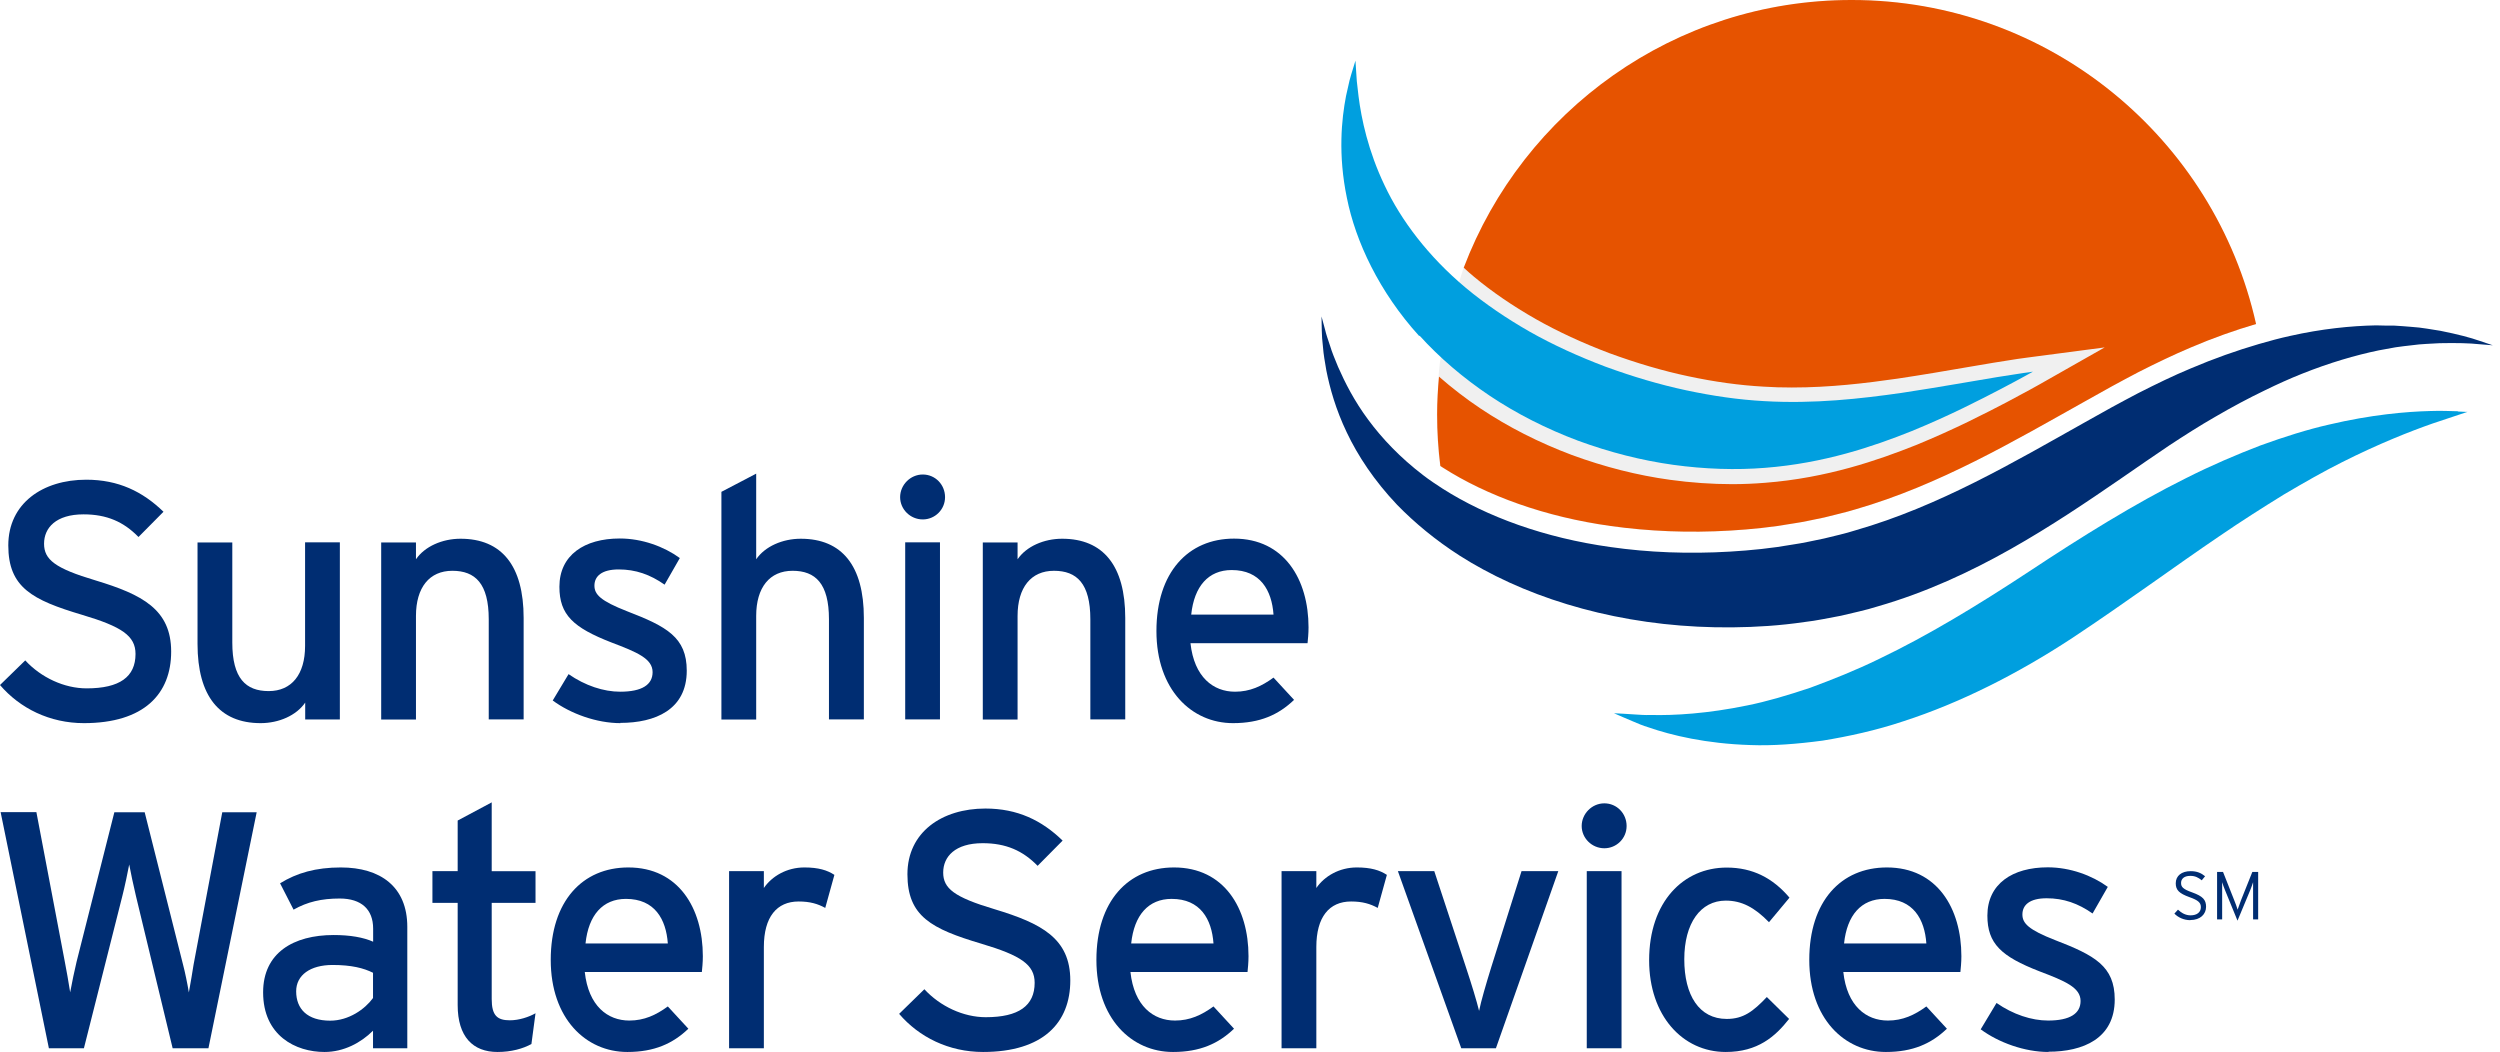
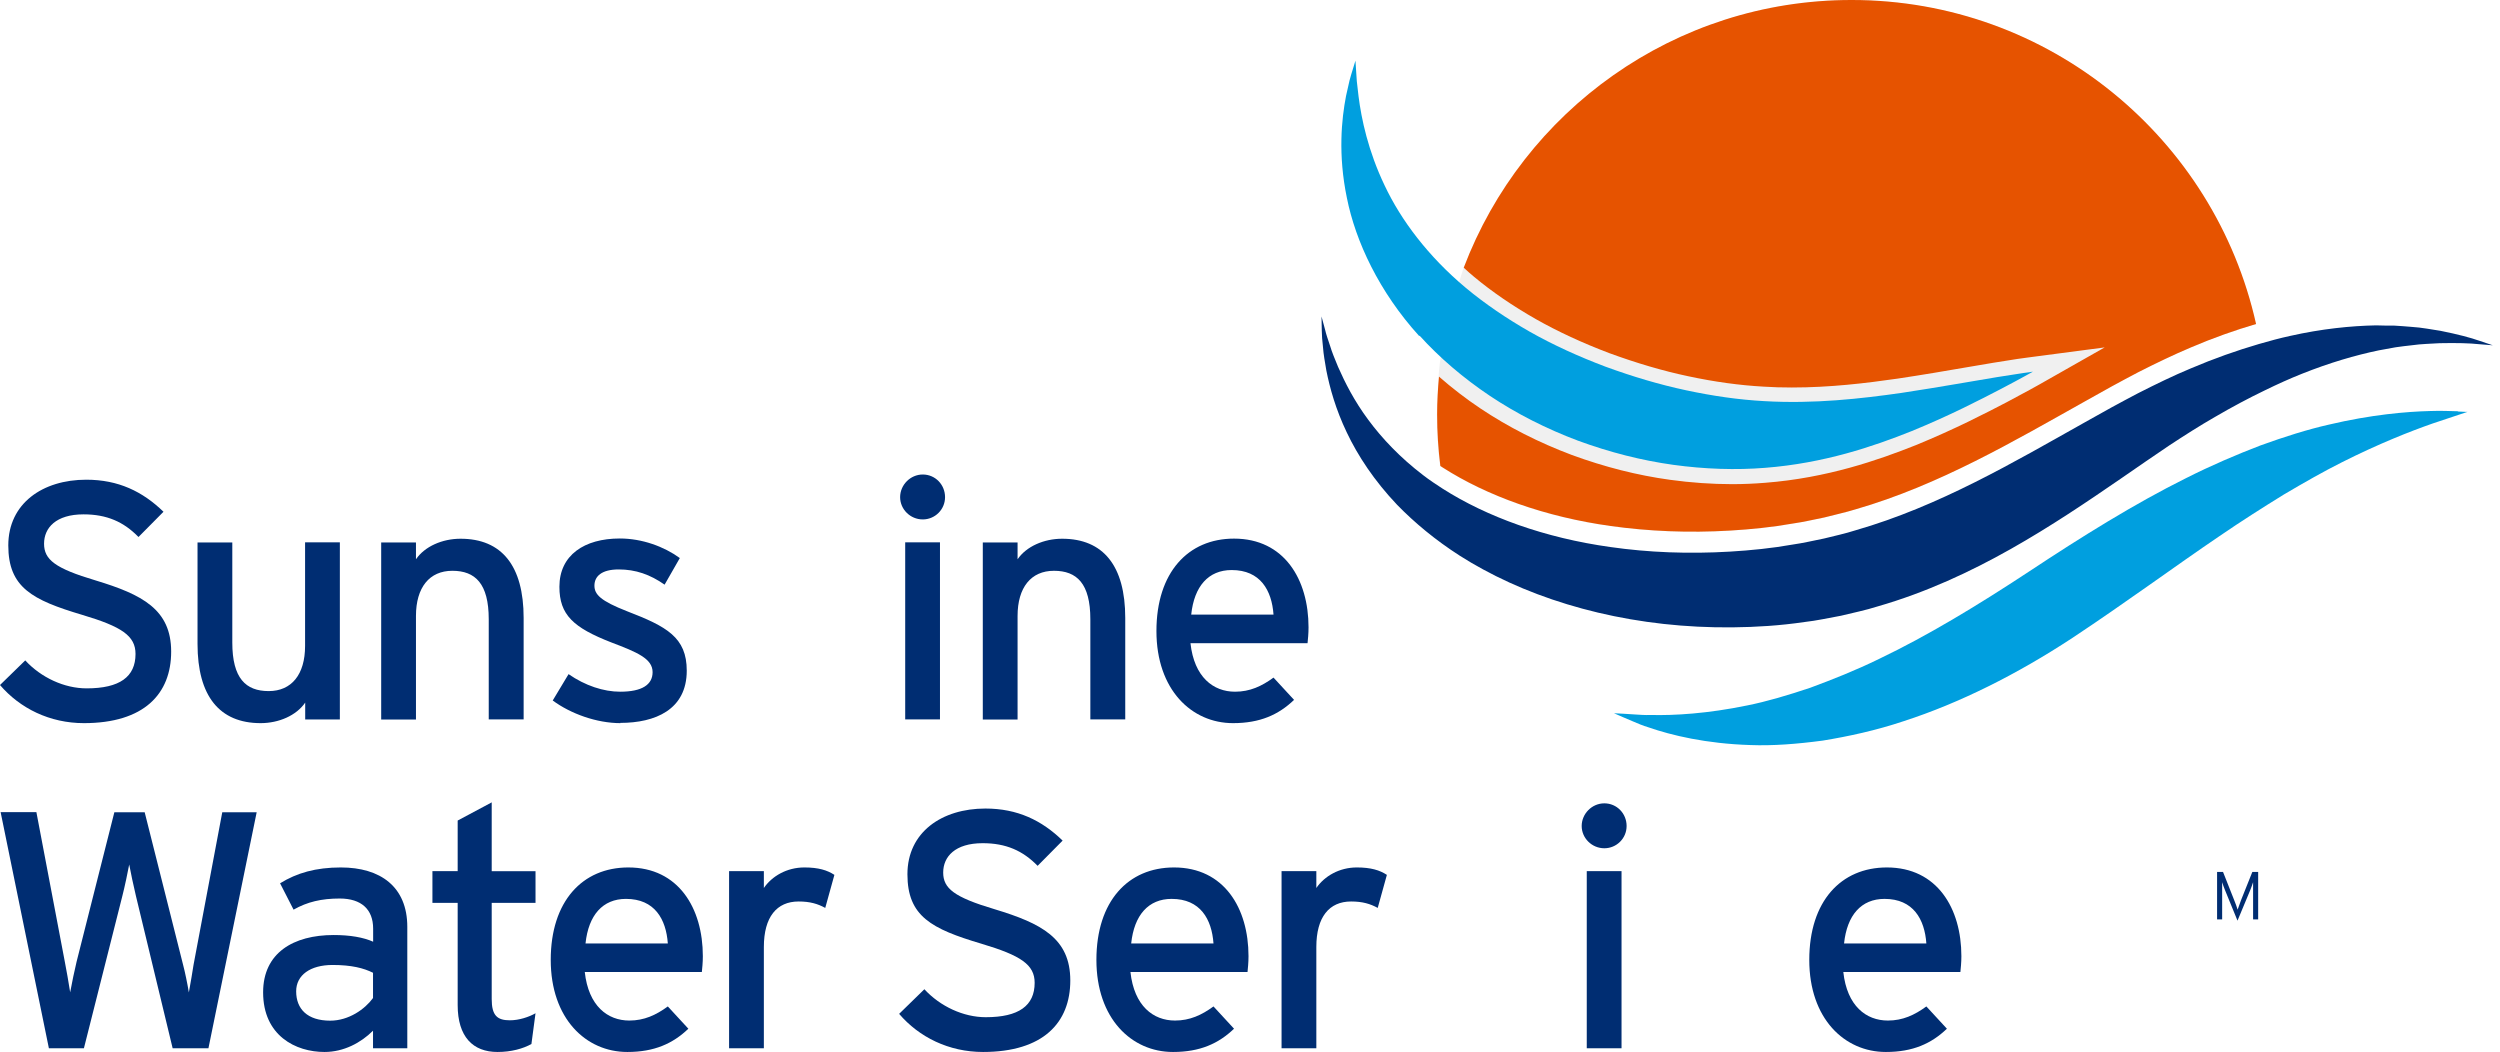
<svg xmlns="http://www.w3.org/2000/svg" viewBox="0 0 202 85">
  <defs>
    <style>.e{fill:#f0f0f0;}.f{fill:#009fdf;}.g{fill:#e65300;}.h{fill:#002d72;}</style>
  </defs>
  <g id="a" />
  <g id="b" />
  <g id="c">
    <g>
      <g id="d">
        <path class="e" d="M116.25,30.44s-.15,2.03-.15,3.06c0,1.41,.09,2.8,.26,4.16,.07,.04,.13,.09,.2,.13,3.57,2.28,8.25,3.98,13.56,4.72,3.06,.43,6.31,.57,9.67,.37,1.67-.1,3.38-.27,5.06-.57,.85-.12,1.69-.32,2.54-.49,.84-.22,1.69-.4,2.53-.66,6.76-1.95,12.82-5.53,18.56-8.74,.72-.4,1.43-.8,2.13-1.19,.72-.39,1.44-.78,2.15-1.15,1.44-.73,2.85-1.41,4.25-2,1.8-.77,3.56-1.39,5.26-1.89-3.34-14.98-16.7-26.18-32.68-26.18-14.32,0-26.19,8.93-31.33,21.63-2.01,6.11-2.02,8.8-2.02,8.8Z" />
        <path class="g" d="M149.6,0c-14.32,0-26.54,8.99-31.33,21.63,.27,.25,.55,.5,.84,.74,1.44,1.2,3.12,2.35,4.98,3.41,1.78,1.01,3.79,1.94,5.96,2.76,2.19,.8,4.32,1.43,6.36,1.86,2.15,.46,4.14,.73,6.08,.84,.74,.05,1.52,.07,2.29,.07,3.07,0,5.93-.34,8.56-.72,2.06-.31,3.93-.63,5.43-.89,.86-.15,1.63-.28,2.3-.39,1.62-.27,2.63-.41,2.91-.44l6.08-.8-5.32,3.02c-.09,.05-.99,.56-2.6,1.41-1.65,.86-4.15,2.16-7.32,3.46-3.04,1.21-7.18,2.66-12.2,3.05-.86,.07-1.76,.11-2.66,.11-1.64,0-3.33-.12-5.01-.35-2.64-.36-5.31-1.04-7.95-2.01-2.66-1-5.14-2.26-7.37-3.75-1.2-.8-2.32-1.67-3.36-2.58-.09,1.01-.15,2.03-.15,3.06,0,1.41,.09,2.8,.26,4.16,.07,.04,.13,.09,.2,.13,3.57,2.28,8.25,3.98,13.56,4.72,3.06,.43,6.31,.57,9.67,.37,1.67-.1,3.38-.27,5.06-.57,.85-.12,1.69-.32,2.54-.49,.84-.22,1.69-.4,2.53-.66,6.76-1.95,12.82-5.53,18.56-8.74,.72-.4,1.43-.8,2.13-1.19,.72-.39,1.44-.78,2.15-1.15,1.44-.73,2.85-1.41,4.25-2,1.8-.77,3.56-1.39,5.26-1.89-3.34-14.98-16.7-26.18-32.68-26.18Z" />
        <g>
          <path class="h" d="M6.79,58.43c-2.78,0-5.18-1.2-6.79-3.08l2.04-1.99c1.28,1.39,3.16,2.26,4.96,2.26,2.67,0,3.95-.93,3.95-2.78,0-1.47-1.12-2.21-4.31-3.16-4.03-1.2-5.97-2.21-5.97-5.61s2.78-5.31,6.3-5.31c2.59,0,4.55,.95,6.24,2.59l-2.02,2.04c-1.2-1.23-2.56-1.83-4.44-1.83-2.23,0-3.19,1.09-3.19,2.37s.87,1.99,4.17,2.97c3.76,1.14,6.1,2.34,6.1,5.75s-2.18,5.78-7.06,5.78Z" />
          <path class="h" d="M24.66,58.13v-1.36c-.71,1.04-2.13,1.66-3.6,1.66-3.32,0-5.1-2.18-5.1-6.4v-8.2h2.81v8.09c0,2.89,1.09,3.92,2.94,3.92s2.94-1.34,2.94-3.65v-8.37h2.81v14.31h-2.81Z" />
          <path class="h" d="M39.49,58.13v-8.09c0-2.89-1.09-3.92-2.94-3.92s-2.94,1.34-2.94,3.65v8.37h-2.81v-14.31h2.81v1.36c.71-1.04,2.13-1.66,3.6-1.66,3.33,0,5.1,2.18,5.1,6.4v8.2h-2.81Z" />
          <path class="h" d="M50.14,58.43c-1.93,0-4.03-.76-5.48-1.83l1.28-2.13c1.34,.93,2.83,1.42,4.17,1.42,1.77,0,2.62-.57,2.62-1.58,0-1.09-1.25-1.61-3.33-2.4-3.08-1.2-4.2-2.23-4.2-4.5,0-2.56,2.02-3.9,4.88-3.9,1.8,0,3.57,.65,4.85,1.58l-1.23,2.15c-1.17-.82-2.34-1.23-3.71-1.23s-1.96,.55-1.96,1.31c0,.71,.49,1.23,2.64,2.07,3.19,1.23,4.82,2.1,4.82,4.8,0,3.16-2.56,4.22-5.37,4.22Z" />
-           <path class="h" d="M66.98,58.13v-8.09c0-2.89-1.09-3.92-2.94-3.92s-2.94,1.34-2.94,3.65v8.37h-2.81v-18.4l2.81-1.47v6.92c.71-1.04,2.13-1.66,3.6-1.66,3.33,0,5.1,2.18,5.1,6.4v8.2h-2.81Z" />
          <path class="h" d="M74.56,41.97c-1.01,0-1.83-.82-1.83-1.8s.82-1.83,1.83-1.83,1.8,.82,1.8,1.83-.82,1.8-1.8,1.8Zm-1.42,16.16v-14.31h2.81v14.31h-2.81Z" />
          <path class="h" d="M88.1,58.13v-8.09c0-2.89-1.09-3.92-2.94-3.92s-2.94,1.34-2.94,3.65v8.37h-2.81v-14.31h2.81v1.36c.71-1.04,2.13-1.66,3.6-1.66,3.32,0,5.1,2.18,5.1,6.4v8.2h-2.81Z" />
          <path class="h" d="M105.65,51.97h-9.46c.3,2.75,1.85,3.92,3.6,3.92,1.2,0,2.15-.44,3.11-1.14l1.66,1.8c-1.25,1.2-2.75,1.88-4.93,1.88-3.35,0-6.19-2.7-6.19-7.44s2.56-7.47,6.27-7.47c4.06,0,6.02,3.3,6.02,7.17,0,.52-.05,.98-.08,1.28Zm-6.13-5.91c-1.88,0-3.03,1.31-3.27,3.6h6.65c-.14-1.96-1.06-3.6-3.38-3.6Z" />
          <path class="h" d="M16.84,84.7h-2.89l-2.97-12.32c-.16-.65-.46-2.07-.54-2.53-.08,.46-.38,1.88-.55,2.53l-3.11,12.32H3.95L.05,65.62H2.94l2.29,12.05c.11,.57,.35,1.88,.44,2.51,.11-.63,.38-1.91,.52-2.48l3.05-12.07h2.45l3.11,12.35c.14,.52,.35,1.53,.46,2.21,.14-.71,.3-1.77,.38-2.24l2.32-12.32h2.78l-3.9,19.08Z" />
          <path class="h" d="M30.14,84.7v-1.42c-.98,.98-2.37,1.72-3.92,1.72-2.32,0-4.96-1.31-4.96-4.82,0-3.19,2.45-4.63,5.7-4.63,1.34,0,2.4,.19,3.19,.54v-1.06c0-1.55-.95-2.43-2.7-2.43-1.47,0-2.62,.27-3.73,.9l-1.09-2.13c1.36-.84,2.89-1.28,4.91-1.28,3.19,0,5.37,1.55,5.37,4.8v9.81h-2.75Zm0-6.1c-.76-.38-1.74-.63-3.27-.63-1.8,0-2.94,.82-2.94,2.13,0,1.42,.9,2.37,2.75,2.37,1.5,0,2.81-.93,3.46-1.83v-2.04Z" />
          <path class="h" d="M42.95,84.35c-.68,.38-1.64,.65-2.75,.65-1.99,0-3.22-1.23-3.22-3.79v-8.26h-2.04v-2.56h2.04v-4.09l2.75-1.47v5.56h3.54v2.56h-3.54v7.77c0,1.33,.44,1.72,1.47,1.72,.74,0,1.55-.27,2.07-.57l-.33,2.48Z" />
          <path class="h" d="M56.71,78.54h-9.46c.3,2.75,1.85,3.92,3.6,3.92,1.2,0,2.15-.44,3.11-1.14l1.66,1.8c-1.25,1.2-2.75,1.88-4.93,1.88-3.35,0-6.19-2.7-6.19-7.44s2.56-7.47,6.27-7.47c4.06,0,6.02,3.3,6.02,7.17,0,.52-.05,.98-.08,1.28Zm-6.13-5.91c-1.88,0-3.03,1.31-3.27,3.6h6.65c-.14-1.96-1.06-3.6-3.38-3.6Z" />
          <path class="h" d="M66.68,73.36c-.6-.33-1.23-.52-2.15-.52-1.77,0-2.81,1.25-2.81,3.68v8.18h-2.81v-14.31h2.81v1.36c.65-.95,1.85-1.66,3.27-1.66,1.14,0,1.85,.22,2.43,.6l-.74,2.67Z" />
          <path class="h" d="M79.44,85c-2.78,0-5.18-1.2-6.79-3.08l2.04-1.99c1.28,1.39,3.16,2.26,4.96,2.26,2.67,0,3.95-.93,3.95-2.78,0-1.47-1.12-2.21-4.31-3.16-4.03-1.2-5.97-2.21-5.97-5.61s2.78-5.31,6.3-5.31c2.59,0,4.55,.95,6.24,2.59l-2.02,2.04c-1.2-1.23-2.56-1.83-4.44-1.83-2.23,0-3.19,1.09-3.19,2.37s.87,1.99,4.17,2.97c3.76,1.14,6.1,2.34,6.1,5.75s-2.18,5.78-7.06,5.78Z" />
          <path class="h" d="M100.8,78.54h-9.46c.3,2.75,1.85,3.92,3.6,3.92,1.2,0,2.15-.44,3.11-1.14l1.66,1.8c-1.25,1.2-2.75,1.88-4.93,1.88-3.35,0-6.19-2.7-6.19-7.44s2.56-7.47,6.27-7.47c4.06,0,6.02,3.3,6.02,7.17,0,.52-.05,.98-.08,1.28Zm-6.13-5.91c-1.88,0-3.03,1.31-3.27,3.6h6.65c-.14-1.96-1.06-3.6-3.38-3.6Z" />
          <path class="h" d="M111.32,73.36c-.6-.33-1.23-.52-2.15-.52-1.77,0-2.81,1.25-2.81,3.68v8.18h-2.81v-14.31h2.81v1.36c.65-.95,1.85-1.66,3.27-1.66,1.14,0,1.85,.22,2.43,.6l-.74,2.67Z" />
-           <path class="h" d="M120.88,84.7h-2.81l-5.12-14.31h2.94l2.56,7.77c.46,1.39,.87,2.73,1.06,3.52,.16-.79,.55-2.13,.98-3.52l2.45-7.77h2.97l-5.04,14.31Z" />
          <path class="h" d="M129.63,68.54c-1.01,0-1.83-.82-1.83-1.8s.82-1.83,1.83-1.83,1.8,.82,1.8,1.83-.82,1.8-1.8,1.8Zm-1.42,16.16v-14.31h2.81v14.31h-2.81Z" />
-           <path class="h" d="M142.93,74.51c-1.17-1.2-2.21-1.74-3.49-1.74-2.04,0-3.35,1.83-3.35,4.74s1.2,4.82,3.43,4.82c1.34,0,2.13-.6,3.24-1.77l1.8,1.77c-1.12,1.42-2.53,2.67-5.12,2.67-3.49,0-6.19-2.94-6.19-7.41,0-4.74,2.78-7.49,6.27-7.49,2.1,0,3.73,.85,5.07,2.43l-1.66,1.99Z" />
          <path class="h" d="M158.4,78.54h-9.46c.3,2.75,1.85,3.92,3.6,3.92,1.2,0,2.15-.44,3.11-1.14l1.66,1.8c-1.25,1.2-2.75,1.88-4.93,1.88-3.35,0-6.19-2.7-6.19-7.44s2.56-7.47,6.27-7.47c4.06,0,6.02,3.3,6.02,7.17,0,.52-.05,.98-.08,1.28Zm-6.13-5.91c-1.88,0-3.03,1.31-3.27,3.6h6.65c-.14-1.96-1.06-3.6-3.38-3.6Z" />
-           <path class="h" d="M165.52,85c-1.93,0-4.03-.76-5.48-1.83l1.28-2.13c1.34,.93,2.83,1.42,4.17,1.42,1.77,0,2.62-.57,2.62-1.58,0-1.09-1.25-1.61-3.33-2.4-3.08-1.2-4.2-2.23-4.2-4.5,0-2.56,2.02-3.9,4.88-3.9,1.8,0,3.57,.65,4.85,1.58l-1.23,2.15c-1.17-.82-2.34-1.23-3.71-1.23s-1.96,.54-1.96,1.31c0,.71,.49,1.23,2.64,2.07,3.19,1.23,4.82,2.1,4.82,4.8,0,3.16-2.56,4.22-5.37,4.22Z" />
        </g>
        <path class="h" d="M200.35,27.54c-.7-.25-1.76-.53-3.16-.81-.7-.1-1.49-.27-2.36-.32-.44-.03-.89-.08-1.37-.1-.48,0-.97,0-1.48-.02-2.05,.04-4.39,.28-6.93,.85-.83,.18-1.68,.41-2.54,.66-1.78,.52-3.62,1.17-5.5,1.97-1.4,.58-2.81,1.27-4.25,2-.71,.37-1.43,.76-2.15,1.15-.7,.39-1.41,.79-2.13,1.19-5.74,3.22-11.8,6.8-18.56,8.74-.84,.27-1.69,.45-2.53,.66-.85,.17-1.69,.37-2.54,.49-1.68,.3-3.39,.47-5.06,.57-3.35,.2-6.61,.07-9.67-.37-5.31-.74-9.98-2.44-13.56-4.72-.54-.35-1.07-.7-1.56-1.08-1.85-1.41-3.33-2.97-4.45-4.49-1.13-1.52-1.88-3.01-2.43-4.26-.26-.63-.5-1.2-.65-1.71-.17-.5-.32-.94-.4-1.29-.19-.71-.29-1.08-.29-1.08,0,0,0,.39,.02,1.13,0,.37,.04,.83,.1,1.37,.04,.55,.15,1.17,.27,1.87,.28,1.4,.75,3.12,1.65,5,.89,1.88,2.22,3.9,4.06,5.84,1.42,1.46,3.12,2.87,5.07,4.12,.6,.38,1.22,.75,1.87,1.1,2.75,1.5,5.89,2.69,9.3,3.5,3.41,.81,7.08,1.23,10.88,1.19,1.91-.02,3.83-.14,5.8-.43,.99-.11,1.97-.33,2.96-.51,.98-.24,1.98-.44,2.95-.75,3.93-1.13,7.52-2.81,10.76-4.64,3.24-1.83,6.15-3.8,8.87-5.67,.68-.47,1.34-.93,2-1.38,.65-.44,1.28-.87,1.91-1.3,1.26-.83,2.5-1.62,3.72-2.32,1.37-.8,2.72-1.52,4.03-2.15,1.02-.5,2.02-.95,3-1.34,2.23-.89,4.32-1.5,6.2-1.89,.47-.09,.93-.17,1.37-.25,.44-.07,.87-.11,1.28-.16,.82-.12,1.58-.12,2.27-.17,1.37-.03,2.46,0,3.18,.08,.73,.06,1.12,.09,1.12,.09,0,0-.37-.12-1.07-.36Z" />
        <path class="f" d="M198.6,33.23c-.51,0-1.26-.06-2.23-.02-1.94,.05-4.77,.29-8.2,1.1-1.72,.39-3.56,.97-5.52,1.68-1.93,.74-3.97,1.61-6.03,2.65-4.14,2.06-8.4,4.71-12.69,7.55-4.19,2.76-8.23,5.2-12.08,7.04-1.92,.94-3.8,1.68-5.58,2.34-1.79,.6-3.5,1.11-5.1,1.43-3.19,.66-5.9,.82-7.79,.77-.48,.02-.9-.02-1.26-.04-.37-.02-.68-.04-.93-.06-.51-.03-.78-.04-.78-.04,0,0,.24,.11,.71,.31,.24,.1,.52,.22,.87,.37,.35,.15,.74,.32,1.21,.46,1.84,.64,4.65,1.32,8.23,1.43,1.79,.07,3.75-.08,5.85-.36,2.08-.34,4.3-.82,6.54-1.57,4.51-1.46,9.16-3.79,13.62-6.72,4.35-2.88,8.26-5.77,11.89-8.23,1.81-1.24,3.55-2.34,5.2-3.36,1.66-.98,3.24-1.88,4.72-2.62,2.96-1.49,5.5-2.49,7.3-3.12,1.81-.6,2.82-.94,2.82-.94,0,0-.27,0-.77-.03Z" />
        <path class="f" d="M114.7,27.12c1.61,1.78,3.54,3.43,5.69,4.87,2.16,1.44,4.56,2.66,7.12,3.62,2.56,.94,5.16,1.6,7.7,1.95,2.54,.35,5.07,.43,7.42,.24,4.73-.37,8.7-1.71,11.84-2.97,3.15-1.29,5.56-2.55,7.22-3.41,1.66-.87,2.57-1.39,2.57-1.39,0,0-1.04,.14-2.89,.44-1.85,.3-4.52,.79-7.75,1.28-3.23,.46-7.03,.9-11.09,.66-2.03-.11-4.11-.41-6.27-.87-2.16-.46-4.34-1.11-6.53-1.91-2.17-.82-4.24-1.76-6.13-2.83-1.89-1.08-3.62-2.26-5.15-3.53-3.05-2.55-5.25-5.48-6.57-8.28-1.34-2.8-1.88-5.39-2.11-7.21-.05-.46-.1-.87-.14-1.22-.02-.36-.04-.66-.06-.9-.03-.49-.05-.76-.05-.76,0,0-.08,.25-.22,.72-.07,.24-.17,.53-.26,.89-.08,.36-.17,.77-.28,1.24-.36,1.87-.66,4.73,.07,8.25,.7,3.5,2.6,7.58,5.84,11.15Z" />
      </g>
      <g>
-         <path class="h" d="M176.98,74.35c-.52,0-.99-.22-1.29-.53l.29-.32c.29,.28,.63,.46,1.02,.46,.51,0,.83-.25,.83-.66,0-.36-.21-.56-.92-.81-.83-.3-1.11-.57-1.11-1.12,0-.61,.48-.98,1.2-.98,.52,0,.85,.15,1.17,.41l-.27,.33c-.28-.23-.54-.36-.92-.36-.53,0-.75,.26-.75,.57,0,.32,.14,.5,.91,.77,.85,.31,1.11,.59,1.11,1.16,0,.6-.47,1.07-1.27,1.07Z" />
        <path class="h" d="M182.05,74.29v-3.01c-.04,.15-.15,.43-.23,.64l-1.03,2.47-1.01-2.47c-.08-.2-.19-.49-.23-.64v3.01h-.41v-3.84h.48l.91,2.3c.09,.23,.23,.59,.27,.75,.05-.16,.19-.52,.27-.75l.92-2.3h.47v3.84h-.41Z" />
      </g>
    </g>
  </g>
</svg>